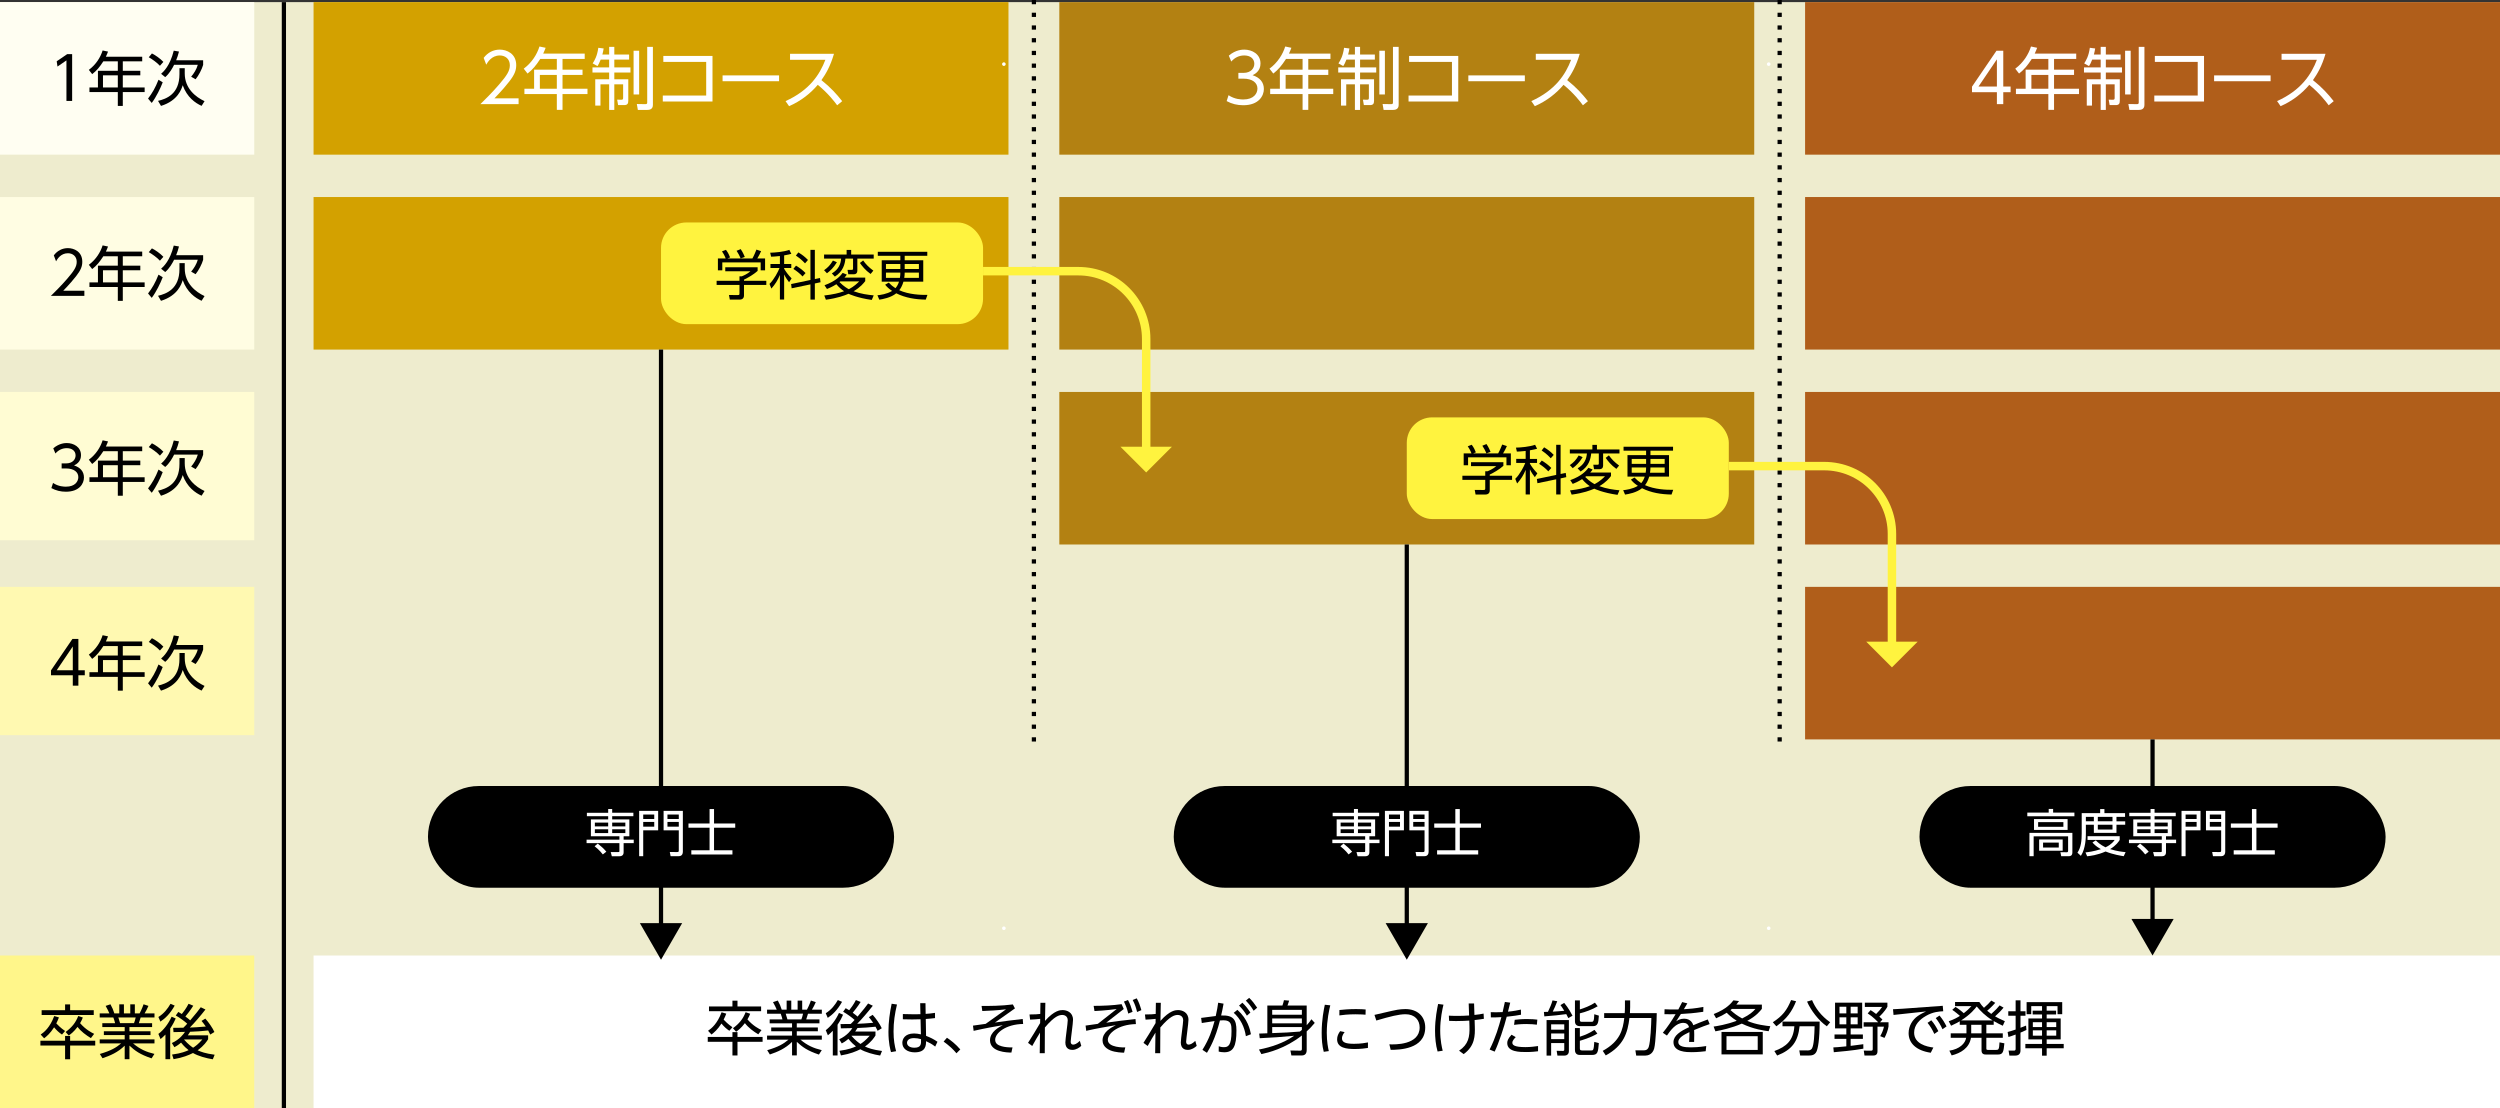
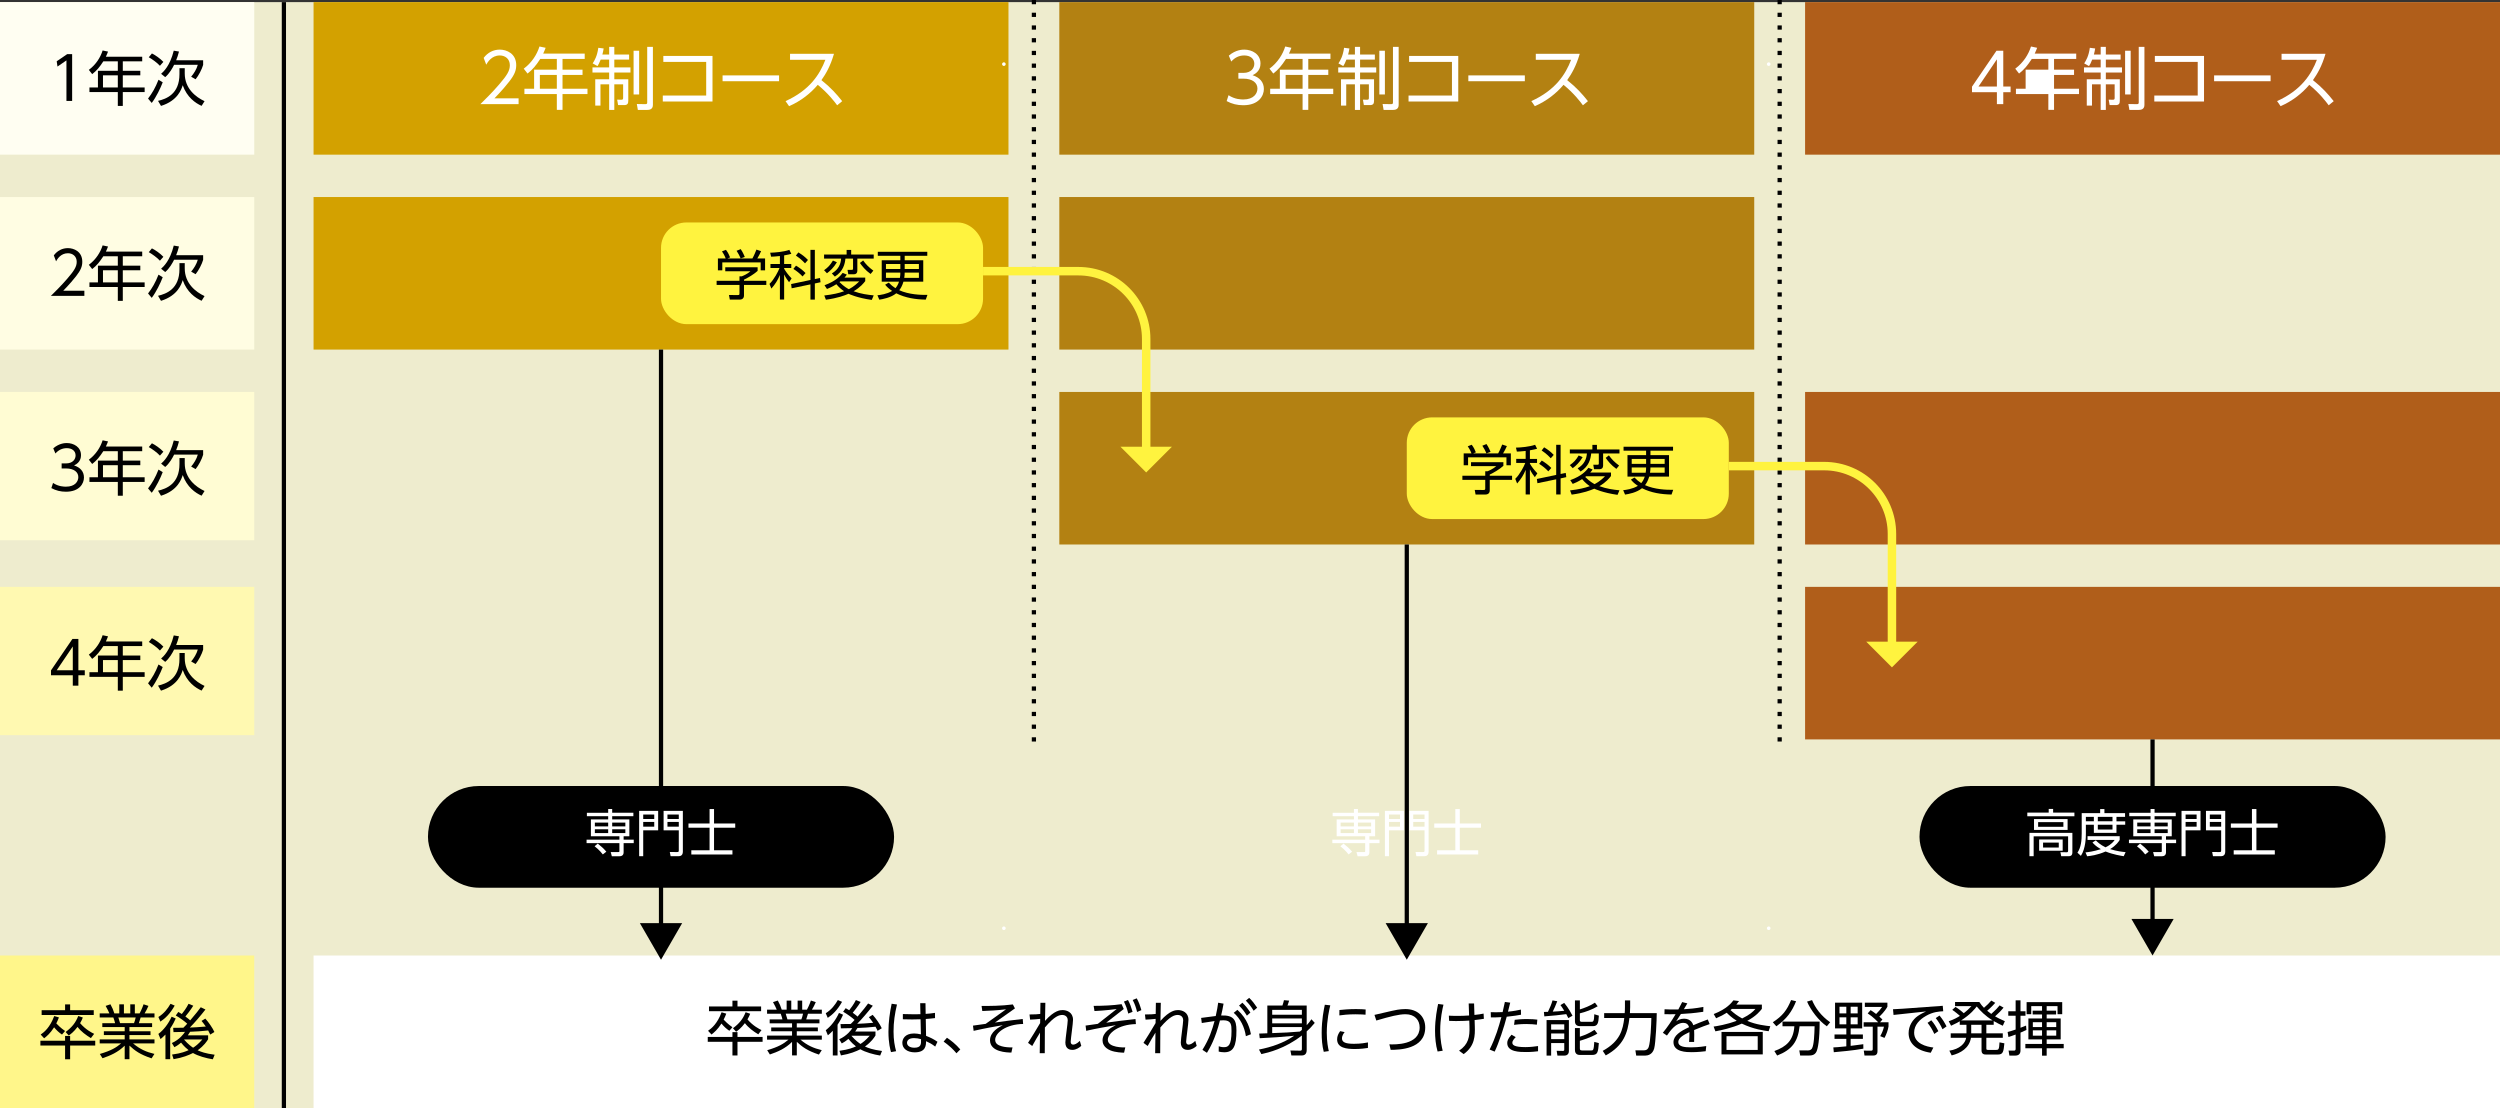
<svg xmlns="http://www.w3.org/2000/svg" id="Layer_2" data-name="Layer 2" width="590" height="261.5" viewBox="0 0 590 261.5">
  <rect x="0" y="0" width="590" height="261.5" fill="#333333" stroke="none" />
  <g id="_レイヤー_1" data-name="レイヤー 1">
    <g>
      <rect y=".5" width="590" height="261" style="fill: #eeecce;" />
      <rect x="74" y=".5" width="164" height="36" style="fill: #d3a100;" />
      <rect x="74" y="46.5" width="164" height="36" style="fill: #d3a100;" />
      <rect x="250" y=".5" width="164" height="36" style="fill: #b38112;" />
      <rect x="250" y="46.5" width="164" height="36" style="fill: #b38112;" />
      <rect x="250" y="92.5" width="164" height="36" style="fill: #b38112;" />
      <rect x="426" y=".5" width="164" height="36" style="fill: #b05e1a;" />
-       <rect x="426" y="46.5" width="164" height="36" style="fill: #b05e1a;" />
      <rect x="426" y="92.5" width="164" height="36" style="fill: #b05e1a;" />
      <rect x="426" y="138.5" width="164" height="36" style="fill: #b05e1a;" />
      <rect x="74" y="225.5" width="516" height="36" style="fill: #fff;" />
      <rect y=".5" width="60" height="36" style="fill: #fffef2;" />
      <g>
        <path d="m15.848,12.782h1.177v11.038h-1.345v-9.567l-2.115,1.457-.182-1.247,2.465-1.681Z" />
        <path d="m33.562,13.384v1.092h-4.581v2.228h4.132v1.079h-4.132v2.857h5.155v1.093h-5.155v3.264h-1.176v-3.264h-6.696v-1.093h2.003v-3.936h4.693v-2.228h-3.418c-.911,1.387-1.527,2.157-2.633,3.026l-.785-1.009c1.681-1.26,2.731-2.927,3.25-4.58l1.274.266c-.14.364-.224.602-.504,1.205h8.572Zm-5.757,4.398h-3.502v2.857h3.502v-2.857Z" />
        <path d="m34.942,23.26c.966-1.261,1.723-2.536,2.465-4.44l.995.602c-.49,1.331-1.569,3.53-2.592,4.875l-.868-1.036Zm.911-10.646c.798.392,1.919,1.163,2.703,1.989l-.812.924c-.672-.742-1.821-1.555-2.633-2.017l.743-.896Zm7.746,3.488v1.233c0,3.572,2.619,5.589,4.678,6.542l-.7,1.106c-1.457-.645-3.446-2.017-4.455-4.875-.28.911-1.134,3.642-5.126,4.889l-.701-1.191c1.961-.462,5.057-1.597,5.057-6.303v-1.401h1.247Zm-5.575,1.317c.574-.519,2.087-1.863,2.983-5.463l1.233.21c-.21.84-.406,1.415-.672,2.059h6.374v1.093c-.294,1.037-1.079,2.535-1.779,3.39l-1.051-.603c.63-.728,1.303-1.807,1.569-2.815h-5.589c-.393.799-1.093,2.059-2.101,2.914l-.967-.784Z" />
      </g>
      <rect y="46.5" width="60" height="36" style="fill: #fffde3;" />
      <g>
        <path d="m19.911,68.615v1.205h-7.9c.882-.869,2.381-2.325,3.852-4.034,1.681-1.947,2.241-2.872,2.241-4.006,0-1.331-.995-2.017-2.073-2.017-1.737,0-2.549,1.457-2.801,1.905l-.532-1.401c.826-1.093,1.975-1.709,3.333-1.709,1.401,0,3.39.798,3.39,3.208,0,1.064-.322,1.947-1.443,3.39-.588.756-1.485,1.835-3.054,3.46h4.987Z" />
        <path d="m33.562,59.384v1.092h-4.581v2.228h4.132v1.079h-4.132v2.857h5.155v1.093h-5.155v3.264h-1.176v-3.264h-6.696v-1.093h2.003v-3.936h4.693v-2.228h-3.418c-.911,1.387-1.527,2.157-2.633,3.026l-.785-1.009c1.681-1.26,2.731-2.927,3.25-4.58l1.274.266c-.14.364-.224.602-.504,1.205h8.572Zm-5.757,4.398h-3.502v2.857h3.502v-2.857Z" />
        <path d="m34.942,69.26c.966-1.261,1.723-2.536,2.465-4.44l.995.602c-.49,1.331-1.569,3.53-2.592,4.875l-.868-1.036Zm.911-10.646c.798.392,1.919,1.163,2.703,1.989l-.812.924c-.672-.742-1.821-1.555-2.633-2.017l.743-.896Zm7.746,3.488v1.233c0,3.572,2.619,5.589,4.678,6.542l-.7,1.106c-1.457-.645-3.446-2.017-4.455-4.875-.28.911-1.134,3.642-5.126,4.889l-.701-1.191c1.961-.462,5.057-1.597,5.057-6.303v-1.401h1.247Zm-5.575,1.317c.574-.519,2.087-1.863,2.983-5.463l1.233.21c-.21.84-.406,1.415-.672,2.059h6.374v1.093c-.294,1.037-1.079,2.535-1.779,3.39l-1.051-.603c.63-.728,1.303-1.807,1.569-2.815h-5.589c-.393.799-1.093,2.059-2.101,2.914l-.967-.784Z" />
      </g>
      <g>
        <path d="m122.388,23.204v1.376h-9.028c1.008-.992,2.721-2.657,4.402-4.61,1.921-2.225,2.561-3.281,2.561-4.578,0-1.521-1.136-2.305-2.369-2.305-1.984,0-2.913,1.665-3.201,2.177l-.608-1.601c.945-1.249,2.257-1.953,3.81-1.953,1.601,0,3.874.912,3.874,3.666,0,1.216-.368,2.225-1.648,3.874-.672.864-1.697,2.097-3.489,3.954h5.698Z" style="fill: #fff;" />
        <path d="m137.99,12.655v1.249h-5.234v2.545h4.722v1.232h-4.722v3.266h5.891v1.249h-5.891v3.729h-1.344v-3.729h-7.651v-1.249h2.289v-4.498h5.362v-2.545h-3.906c-1.041,1.584-1.745,2.465-3.009,3.458l-.896-1.153c1.92-1.44,3.121-3.345,3.713-5.234l1.457.304c-.16.416-.256.688-.576,1.376h9.796Zm-6.579,5.026h-4.002v3.266h4.002v-3.266Z" style="fill: #fff;" />
        <path d="m143.762,12.863v-1.809h1.217v1.809h3.489v1.201h-3.489v1.841h3.81v1.216h-3.81v1.584h3.297v5.074c0,.688-.208,1.024-.977,1.024h-1.424l-.225-1.281,1.041.016c.336,0,.368-.208.368-.464v-3.169h-2.081v6.034h-1.217v-6.034h-2.049v5.01h-1.232v-6.21h3.281v-1.584h-3.938v-1.216h3.938v-1.841h-2.001c-.304.816-.512,1.152-.752,1.537l-1.136-.641c.448-.688,1.072-1.745,1.329-3.681l1.264.16c-.096.56-.159.912-.304,1.424h1.601Zm7.075-.896v10.324h-1.312v-10.324h1.312Zm3.249-.912v13.702c0,1.12-.912,1.184-1.36,1.184h-2.193l-.24-1.393,2.033.032c.384,0,.416-.192.416-.416v-13.109h1.345Z" style="fill: #fff;" />
        <path d="m156.417,22.547h10.244v-7.939h-10.116v-1.408h11.604v10.756h-11.732v-1.409Z" style="fill: #fff;" />
        <path d="m183.861,17.793v1.376h-13.333v-1.376h13.333Z" style="fill: #fff;" />
        <path d="m197.573,24.852c-.704-.96-2.177-2.865-4.577-4.834-1.697,2.001-3.906,3.778-6.771,5.042l-.832-1.2c5.714-2.577,8.083-6.323,9.396-9.748h-8.34v-1.409h10.372c-.864,2.961-1.921,4.722-2.961,6.21,2.209,1.761,3.554,3.266,4.897,4.962l-1.185.976Z" style="fill: #fff;" />
      </g>
      <g>
        <path d="m289.937,22.467c1.488,1.008,3.041,1.008,3.489,1.008,2.48,0,3.329-1.44,3.329-2.577,0-1.344-1.152-2.337-3.329-2.337h-1.169v-1.36h1.185c1.857,0,2.577-1.168,2.577-2.145,0-1.232-.977-1.969-2.369-1.969-1.232,0-2.257.512-3.073,1.44l-.576-1.393c1.633-1.424,3.281-1.424,3.649-1.424,1.825,0,3.826,1.041,3.826,3.265,0,.528-.097,1.985-1.873,2.769,1.681.544,2.673,1.633,2.673,3.266,0,1.584-1.185,3.825-4.866,3.825-1.424,0-2.673-.304-3.921-.976l.448-1.393Z" style="fill: #fff;" />
        <path d="m313.989,12.655v1.249h-5.234v2.545h4.722v1.232h-4.722v3.266h5.891v1.249h-5.891v3.729h-1.345v-3.729h-7.65v-1.249h2.289v-4.498h5.361v-2.545h-3.905c-1.04,1.584-1.745,2.465-3.009,3.458l-.896-1.153c1.921-1.44,3.121-3.345,3.713-5.234l1.457.304c-.16.416-.256.688-.576,1.376h9.796Zm-6.579,5.026h-4.001v3.266h4.001v-3.266Z" style="fill: #fff;" />
        <path d="m319.761,12.863v-1.809h1.217v1.809h3.489v1.201h-3.489v1.841h3.81v1.216h-3.81v1.584h3.297v5.074c0,.688-.208,1.024-.976,1.024h-1.425l-.225-1.281,1.041.016c.336,0,.368-.208.368-.464v-3.169h-2.081v6.034h-1.217v-6.034h-2.049v5.01h-1.232v-6.21h3.281v-1.584h-3.938v-1.216h3.938v-1.841h-2.001c-.304.816-.512,1.152-.752,1.537l-1.137-.641c.448-.688,1.073-1.745,1.329-3.681l1.265.16c-.097.56-.16.912-.305,1.424h1.601Zm7.075-.896v10.324h-1.312v-10.324h1.312Zm3.249-.912v13.702c0,1.12-.912,1.184-1.36,1.184h-2.192l-.24-1.393,2.032.032c.385,0,.416-.192.416-.416v-13.109h1.345Z" style="fill: #fff;" />
        <path d="m332.416,22.547h10.244v-7.939h-10.115v-1.408h11.604v10.756h-11.733v-1.409Z" style="fill: #fff;" />
        <path d="m359.861,17.793v1.376h-13.333v-1.376h13.333Z" style="fill: #fff;" />
        <path d="m373.572,24.852c-.704-.96-2.177-2.865-4.577-4.834-1.697,2.001-3.906,3.778-6.771,5.042l-.833-1.2c5.715-2.577,8.083-6.323,9.396-9.748h-8.339v-1.409h10.372c-.864,2.961-1.921,4.722-2.961,6.21,2.209,1.761,3.554,3.266,4.897,4.962l-1.185.976Z" style="fill: #fff;" />
      </g>
      <g>
        <path d="m471.267,24.58v-2.817h-5.875v-1.312l5.778-8.483h1.601v8.452h1.729v1.344h-1.729v2.817h-1.504Zm-4.338-4.162h4.338v-6.418l-4.338,6.418Z" style="fill: #fff;" />
-         <path d="m489.989,12.655v1.249h-5.234v2.545h4.722v1.232h-4.722v3.266h5.891v1.249h-5.891v3.729h-1.345v-3.729h-7.65v-1.249h2.289v-4.498h5.361v-2.545h-3.905c-1.04,1.584-1.745,2.465-3.009,3.458l-.896-1.153c1.921-1.44,3.121-3.345,3.713-5.234l1.457.304c-.16.416-.256.688-.576,1.376h9.796Zm-6.579,5.026h-4.001v3.266h4.001v-3.266Z" style="fill: #fff;" />
+         <path d="m489.989,12.655v1.249h-5.234v2.545h4.722v1.232h-4.722v3.266h5.891v1.249h-5.891v3.729h-1.345v-3.729h-7.65v-1.249h2.289v-4.498h5.361v-2.545h-3.905c-1.04,1.584-1.745,2.465-3.009,3.458l-.896-1.153c1.921-1.44,3.121-3.345,3.713-5.234l1.457.304c-.16.416-.256.688-.576,1.376h9.796Zm-6.579,5.026h-4.001v3.266v-3.266Z" style="fill: #fff;" />
        <path d="m495.761,12.863v-1.809h1.217v1.809h3.489v1.201h-3.489v1.841h3.81v1.216h-3.81v1.584h3.297v5.074c0,.688-.208,1.024-.976,1.024h-1.425l-.225-1.281,1.041.016c.336,0,.368-.208.368-.464v-3.169h-2.081v6.034h-1.217v-6.034h-2.049v5.01h-1.232v-6.21h3.281v-1.584h-3.938v-1.216h3.938v-1.841h-2.001c-.304.816-.512,1.152-.752,1.537l-1.137-.641c.448-.688,1.073-1.745,1.329-3.681l1.265.16c-.097.56-.16.912-.305,1.424h1.601Zm7.075-.896v10.324h-1.312v-10.324h1.312Zm3.249-.912v13.702c0,1.12-.912,1.184-1.36,1.184h-2.192l-.24-1.393,2.032.032c.385,0,.416-.192.416-.416v-13.109h1.345Z" style="fill: #fff;" />
        <path d="m508.416,22.547h10.244v-7.939h-10.115v-1.408h11.604v10.756h-11.733v-1.409Z" style="fill: #fff;" />
        <path d="m535.861,17.793v1.376h-13.333v-1.376h13.333Z" style="fill: #fff;" />
        <path d="m549.572,24.852c-.704-.96-2.177-2.865-4.577-4.834-1.697,2.001-3.906,3.778-6.771,5.042l-.833-1.2c5.715-2.577,8.083-6.323,9.396-9.748h-8.339v-1.409h10.372c-.864,2.961-1.921,4.722-2.961,6.21,2.209,1.761,3.554,3.266,4.897,4.962l-1.185.976Z" style="fill: #fff;" />
      </g>
      <g>
        <path d="m179.971,245.858h-5.924v3.236h-1.191v-3.236h-5.827v-1.134h5.827v-1.135h1.191v1.135h5.924v1.134Zm-7.844-2.591c-.715-.476-1.303-1.022-1.863-1.709-.938,1.471-1.807,2.171-2.354,2.591l-.812-.882c.841-.574,2.185-1.667,3.193-4.37l1.106.322c-.154.42-.294.785-.616,1.415.28.308,1.065,1.106,2.073,1.793l-.729.84Zm1.92-7.116v1.373h5.574v1.121h-12.299v-1.121h5.533v-1.373h1.191Zm4.902,7.956c-1.178-.728-2.312-1.541-3.152-2.647-.896,1.177-1.597,1.695-2.072,2.031l-.743-.826c1.526-1.149,2.367-2.199,2.983-3.782l1.079.364c-.154.392-.294.756-.645,1.331,1.345,1.555,2.773,2.255,3.319,2.521l-.77,1.008Z" />
        <path d="m193.271,248.884c-2.788-.938-3.923-1.807-5.225-3.012v3.208h-1.121v-3.193c-1.598,1.583-3.446,2.367-5.239,2.969l-.63-1.008c2.676-.785,3.852-1.499,5.028-2.493h-5.057v-.953h5.897v-1.022h-4.917v-.896h4.917v-.981h-5.281v-.924h3.012c-.057-.252-.195-.812-.406-1.345h-3.222v-.953h2.283c-.267-.644-.351-.798-.882-1.779l1.135-.378c.447.812.672,1.345.924,2.157h1.162v-2.143h1.094v2.143h1.498v-2.143h1.078v2.143h1.121c.126-.224.603-1.163.938-2.157l1.149.378c-.253.645-.533,1.121-.911,1.779h2.339v.953h-3.264c-.182.63-.195.687-.42,1.345h3.123v.924h-5.35v.981h4.973v.896h-4.973v1.022h5.91v.953h-5.057c1.667,1.387,3.109,2.017,5.043,2.479l-.672,1.051Zm-4.146-8.307c.154-.406.252-.729.393-1.345h-4.091c.112.392.322,1.051.406,1.345h3.292Z" />
        <path d="m198.727,236.432c-1.107,1.961-2.241,3.025-3.376,3.782l-.476-1.092c1.344-.827,2.198-1.975,2.857-3.11l.994.42Zm-3.852,6.682c1.189-.869,2.353-2.354,3.123-4.062l.967.42c-.252.574-.617,1.345-1.303,2.367v7.242h-1.121v-5.813c-.546.574-.883.827-1.162,1.064l-.504-1.218Zm11.107-5.757c-1.121,1.443-2.647,3.222-3.684,4.258.35,0,2.562-.112,3.768-.238-.448-.644-.756-1.022-1.009-1.331l.896-.546c.743.827,1.709,2.185,2.144,3.166l-.98.602c-.183-.378-.295-.616-.49-.966-1.415.168-2.83.252-4.259.308-.267.448-.406.658-.546.84h4.791v.924c-.281.448-.926,1.499-2.48,2.605.742.35,1.821.756,4.021,1.051l-.435,1.079c-1.582-.252-3.459-.771-4.678-1.485-.98.49-2.382,1.092-4.58,1.457l-.352-1.092c2.256-.294,3.334-.785,3.895-1.037-.462-.364-1.064-.882-1.779-1.779-.756.644-1.219.896-1.568,1.079l-.602-.981c1.834-.826,2.829-2.185,3.096-2.633-.436,0-2.312.056-2.704.056l-.084-1.009c.603,0,1.288,0,2.409-.028.42-.406.672-.672.91-.953-.561-.518-1.681-1.358-2.703-1.933l.603-.84c.267.14.462.252.826.49.337-.406,1.106-1.429,1.583-2.409l1.121.448c-.589.98-1.653,2.297-1.863,2.549.7.504.967.756,1.135.911,1.61-1.919,1.793-2.129,2.492-3.096l1.107.532Zm-4.986,7.074l-.043.042c.995,1.135,1.752,1.653,2.115,1.905.505-.322,1.205-.827,2.186-1.947h-4.258Z" />
        <path d="m211.689,237.062c-.518,2.171-.812,4.161-.812,6.388,0,2.003.267,3.39.604,4.637l-1.205.21c-.154-.546-.603-2.115-.603-4.805,0-2.269.308-4.51.757-6.611l1.26.182Zm5.478-.308h1.247l.041,2.521c.995-.07,1.191-.098,2.199-.238l.015,1.233c-.896.112-1.022.112-2.186.21l.07,3.979c1.079.434,1.765.756,2.689,1.4l-.532,1.135c-.812-.63-1.331-.896-2.157-1.275-.015.967-.042,2.634-2.675,2.634-1.654,0-2.928-.812-2.928-2.241,0-.827.518-2.213,2.773-2.213.588,0,.966.084,1.61.21l-.084-3.558c-.421.014-.896.042-1.976.042-1.105,0-1.652-.014-2.199-.042v-1.233c.617.028,1.668.056,2.746.056.225,0,1.205-.014,1.4-.028l-.056-2.592Zm-1.457,8.237c-1.345,0-1.653.672-1.653,1.106,0,.714.701,1.163,1.724,1.163,1.597,0,1.625-.84,1.583-2.017-.533-.154-1.093-.252-1.653-.252Z" />
        <path d="m223.477,244.906c.896.602,1.961,1.387,3.152,2.759l-.91.911c-.812-.995-1.724-1.821-3.026-2.76l.784-.91Z" />
        <path d="m241.459,241.656c-4.16.07-6.598,2.171-6.598,3.726,0,.911.687,1.303,1.555,1.541.742.21,1.668.28,2.535.267l-.266,1.218c-.952-.014-5.043-.084-5.043-2.914,0-1.989,2.158-3.109,3.025-3.558-1.946.336-4.104.714-6.891,1.345l-.154-1.233c.42-.056,2.787-.392,2.998-.42l4.804-3.432c-2.241.266-3.642.322-5.603.406l-.168-1.205c1.639.028,4.721,0,7.382-.35l.49.938-4.721,3.334c2.97-.42,3.334-.462,6.556-.841l.098,1.177Z" />
        <path d="m242.965,239.415c1.191.014,2.115-.07,2.535-.126l.043-2.62h1.162c-.042,1.513-.07,3.32-.084,4.258,2.227-2.507,3.613-2.549,4.16-2.549.938,0,2.451.49,2.451,2.297,0,.406-.126,1.513-.266,2.619-.127,1.093-.28,2.171-.28,2.536,0,.644.435.7.574.7.322,0,.841-.154,1.583-.882l.336,1.177c-.406.378-1.177.952-2.115.952-.547,0-1.639-.196-1.639-1.751,0-.42.14-1.541.279-2.647.141-1.107.281-2.213.281-2.578,0-1.135-.98-1.274-1.262-1.274-.756,0-1.834.252-4.132,2.956-.028,3.082-.028,3.614-.028,6.065h-1.189l.069-4.847c-.757,1.233-.938,1.541-1.835,3.152l-.994-.742c1.036-1.639,1.75-2.76,2.857-4.665l.014-.995c-.924.098-1.414.14-2.381.182l-.141-1.219Z" />
        <path d="m268.074,241.684c-4.217.098-6.626,2.199-6.626,3.712,0,1.891,3.81,1.807,4.118,1.793l-.28,1.247c-.435-.014-2.017-.056-3.208-.532-1.639-.672-1.877-1.779-1.877-2.354,0-1.975,1.905-2.97,3.138-3.614-1.877.322-4.595.784-6.989,1.331l-.154-1.232c.588-.084.826-.112,2.885-.406l4.455-3.502c-2.647.35-4.595.448-5.238.476l-.197-1.219c2.229-.014,4.482-.098,6.598-.406l.505,1.149-4.132,3.222c3.319-.462,3.684-.49,6.905-.854l.099,1.19Zm-1.877-5.687c.49.883.728,1.569,1.092,2.788l-1.022.42c-.28-1.163-.505-1.765-1.022-2.83l.953-.378Zm2.072-.392c.519.924.757,1.639,1.093,2.788l-1.009.434c-.294-1.177-.518-1.821-1.036-2.83l.952-.392Z" />
        <path d="m270.209,239.415c1.191.014,2.115-.07,2.535-.126l.043-2.62h1.162c-.042,1.513-.07,3.32-.084,4.258,2.227-2.507,3.613-2.549,4.16-2.549.938,0,2.451.49,2.451,2.297,0,.406-.126,1.513-.266,2.619-.127,1.093-.28,2.171-.28,2.536,0,.644.435.7.574.7.322,0,.841-.154,1.583-.882l.336,1.177c-.406.378-1.177.952-2.115.952-.547,0-1.639-.196-1.639-1.751,0-.42.14-1.541.279-2.647.141-1.107.281-2.213.281-2.578,0-1.135-.98-1.274-1.262-1.274-.756,0-1.834.252-4.132,2.956-.028,3.082-.028,3.614-.028,6.065h-1.189l.069-4.847c-.757,1.233-.938,1.541-1.835,3.152l-.994-.742c1.036-1.639,1.75-2.76,2.857-4.665l.014-.995c-.924.098-1.414.14-2.381.182l-.141-1.219Z" />
        <path d="m287.627,246.923c.253.084.659.21,1.191.21.98,0,1.82-.28,1.82-3.81,0-1.457-.056-2.536-1.904-2.536-.238,0-.631.028-.826.042-1.079,4.272-2.396,6.556-3.068,7.634l-1.064-.7c1.682-2.718,2.283-4.721,2.857-6.794-.518.07-1.582.224-3.012.462l-.154-1.205,3.446-.448c.322-1.429.435-2.129.574-3.138l1.274.224c-.224,1.247-.322,1.723-.574,2.788,2.914-.112,3.614,1.022,3.614,3.53,0,3.74-.729,5.155-2.886,5.155-.63,0-1.022-.098-1.303-.168l.014-1.247Zm6.402-2.381c-.322-2.144-1.261-4.104-2.872-5.519l.868-.701c2.451,2.171,2.998,4.693,3.194,5.757l-1.19.462Zm-.826-7.9c.826.798,1.288,1.415,1.891,2.325l-.826.729c-.631-1.022-1.051-1.569-1.85-2.381l.785-.672Zm1.596-1.148c.799.742,1.233,1.373,1.892,2.325l-.827.714c-.644-1.037-1.035-1.541-1.848-2.381l.783-.658Z" />
        <path d="m297.117,247.693c2.955-.574,5.827-1.555,8.307-3.25-2.634.266-5.547.462-8.125.574l-.125-1.093c.055,0,1.273-.042,1.918-.07v-6.542h3.559c.182-.546.266-.812.363-1.275l1.219.112c-.125.448-.224.714-.392,1.163h4.538v4.636c.406-.448.687-.77,1.121-1.4l.784.854c-.854,1.022-1.261,1.429-1.905,2.003v4.44c0,1.247-.938,1.247-1.246,1.247h-2.367l-.225-1.177,2.256.042c.378.014.447-.126.447-.434v-3.152c-3.964,3.124-8.012,4.062-9.553,4.398l-.574-1.079Zm10.127-9.371h-7.004v1.149h7.004v-1.149Zm0,2.031h-7.004v1.148h7.004v-1.148Zm0,2.031h-7.004v1.429c3.377-.126,3.797-.14,6.528-.364.224-.182.252-.196.476-.392v-.672Z" />
        <path d="m313.947,237.258c-.225.911-.827,3.474-.827,6.485,0,2.129.309,3.558.477,4.314l-1.19.168c-.393-1.471-.49-2.983-.49-4.496,0-3.082.519-5.547.742-6.612l1.289.14Zm8.881,10.058c-.561.084-1.695.252-3.068.252-1.975,0-4.202-.238-4.202-2.283,0-.729.28-1.331.715-1.933l1.064.224c-.21.266-.631.798-.631,1.499,0,.966.995,1.261,2.844,1.261,1.625,0,2.746-.224,3.292-.322l-.014,1.303Zm-6.724-8.951c.7-.07,2.129-.224,3.922-.224,1.093,0,1.737.056,2.27.098l-.028,1.233c-.322-.028-1.121-.098-2.367-.098-1.779,0-3.04.154-3.811.266l.015-1.275Z" />
        <path d="m328.424,238.575c.616-.14,1.862-.435,3.249-.435,2.802,0,4.679,1.681,4.679,4.343,0,5.21-6.261,5.267-8.152,5.281l-.308-1.303c1.246.056,7.144.196,7.144-3.992,0-1.695-1.106-3.11-3.334-3.11-1.541,0-3.572.504-6.892,1.485l-.435-1.331,4.049-.938Z" />
        <path d="m340.659,237.104c-.225.938-.771,3.292-.771,6.051,0,2.423.42,4.146.589,4.818l-1.205.182c-.448-1.499-.603-3.334-.603-4.917,0-2.886.532-5.351.729-6.304l1.261.168Zm7.396,5.07c.069,2.241.042,4.679-2.634,6.598l-1.079-.812c2.214-1.485,2.536-3.25,2.452-5.771l-.042-1.331c-.547.042-1.821.112-3.124.112-.729,0-1.177-.014-1.639-.042l-.057-1.232c.561.028,1.051.056,1.976.056,1.204,0,1.513-.028,2.801-.098l-.098-2.83h1.274l.084,2.704c1.121-.126,1.289-.154,2.157-.322l.07,1.232c-.714.112-1.471.224-2.186.294l.043,1.442Z" />
        <path d="m351.55,247.693c1.471-2.941,2.157-5.407,2.773-7.648-1.387.07-1.471.07-2.479.056l-.027-1.233c.364.014.714.028,1.246.028.701,0,1.149-.028,1.556-.042.35-1.541.363-1.625.532-2.395l1.261.168c-.028.098-.351,1.415-.533,2.129,1.401-.14,2.326-.336,3.054-.49l.028,1.205c-.784.14-1.723.322-3.376.476-.588,2.339-1.891,6.275-2.844,8.236l-1.19-.49Zm6.163-2.927c-.195.196-.798.798-.798,1.303s.364,1.05,3.082,1.05c1.232,0,2.269-.154,2.983-.252v1.232c-.673.084-1.513.182-2.83.182-1.456,0-4.44,0-4.44-2.115,0-.42.099-.98,1.009-1.975l.994.575Zm4.987-2.942c-.645-.07-1.345-.154-2.508-.154-1.471,0-2.438.14-2.871.196l.154-1.19c.644-.07,1.54-.182,2.871-.182,1.163,0,1.835.07,2.466.14l-.112,1.19Z" />
        <path d="m367.511,236.292c-.448,1.163-.644,1.597-1.064,2.451.448-.014,1.751-.098,2.718-.196-.435-.728-.645-1.008-.896-1.345l.883-.518c1.022,1.205,1.778,2.675,1.961,3.025l-.995.561c-.153-.336-.266-.574-.476-.938-1.037.168-3.698.434-5.184.532l-.098-1.051c.14,0,.812-.014.952-.014.448-.925.841-1.821,1.079-2.704l1.12.196Zm2.746,4.44v7.312c0,.924-.7,1.078-1.051,1.078h-1.653l-.182-1.134,1.471.028c.252,0,.322-.112.322-.294v-1.555h-3.096v2.956h-1.079v-8.39h5.268Zm-1.093,1.008h-3.096v1.261h3.096v-1.261Zm0,2.157h-3.096v1.345h3.096v-1.345Zm3.684-5.673c.938-.28,2.55-.896,3.559-1.597l.644.854c-1.274.771-2.913,1.359-4.202,1.667v1.583c0,.294.126.42.435.42h2.27c.42,0,.658-.014.7-1.793l1.078.336c-.084,1.835-.322,2.479-1.414,2.479h-2.998c-.238,0-1.232,0-1.232-1.121v-4.958h1.162v2.129Zm0,4.398v2.045c1.499-.477,2.409-.953,3.446-1.625l.687.882c-1.583.995-3.866,1.625-4.133,1.695v1.779c0,.378.099.504.505.504h2.199c.448,0,.574-.056.7-2.017l1.078.294c-.182,2.199-.294,2.788-1.625,2.788h-2.787c-.308,0-1.232,0-1.232-1.191v-5.155h1.162Z" />
        <path d="m383.486,236.095h1.232v1.583c0,.322-.014.728-.056,1.415h6.331c0,1.443-.238,7.004-.603,8.334-.392,1.471-1.555,1.695-2.129,1.695h-2.115l-.196-1.247h2.018c.771,0,1.022-.462,1.135-.812.42-1.26.588-5.309.616-6.821h-5.169c-.42,3.488-1.331,6.513-5.589,8.838l-.715-1.079c4.146-2.283,4.749-5,5.085-7.76h-4.748v-1.149h4.846c.028-.322.057-.784.057-1.471v-1.527Z" />
        <path d="m398.215,236.795c-.267.462-.63,1.065-.826,1.387,1.288-.084,2.577-.168,4.608-.546l-.028,1.148c-2.438.35-3.529.42-5.28.518-.673,1.065-.743,1.177-1.121,1.737.351-.238.938-.63,1.863-.63,1.667,0,2.087,1.247,2.185,1.541,1.065-.448,1.835-.784,3.418-1.358l.448,1.092c-.645.224-2.143.743-3.67,1.401.015.322.028.658.028,1.121,0,.701-.014,1.289-.028,1.695h-1.19c.084-1.163.084-1.4.084-2.325-1.499.701-2.634,1.401-2.634,2.339,0,1.079,1.43,1.261,2.984,1.261.63,0,1.849-.028,3.613-.308l-.126,1.219c-1.807.224-3.025.224-3.277.224-1.148,0-4.328,0-4.328-2.354,0-1.555,1.582-2.577,3.67-3.544-.168-.687-.673-1.022-1.331-1.022-1.779,0-3.012,1.751-3.88,2.998l-.967-.658c1.079-1.317,2.06-2.76,3.012-4.384-1.163.014-1.526.028-2.634,0l.028-1.163c.645.028,1.751.084,3.25.056.49-.896.616-1.148.91-1.751l1.219.308Z" />
        <path d="m417.398,243.365c-.952-.112-3.6-.462-6.331-1.793-2.409,1.05-4.86,1.569-6.233,1.821l-.42-1.121c.77-.112,3.011-.448,5.448-1.373-1.232-.756-2.017-1.541-2.354-1.891-.798.504-1.372.812-2.507,1.303l-.561-.995c3.096-1.219,4.146-2.591,4.65-3.236l1.317.168c-.253.35-.364.504-.631.84h6.023v.995c-.406.518-1.261,1.653-3.446,2.843,2.06.911,4.524,1.163,5.436,1.261l-.393,1.177Zm-1.387,5.477h-9.735v-5.309h9.735v5.309Zm-1.19-4.3h-7.368v3.25h7.368v-3.25Zm-6.107-6.43c-.056.056-.21.196-.322.266.826.729,1.569,1.331,2.76,1.975,1.849-.911,2.549-1.583,3.124-2.241h-5.562Z" />
        <path d="m418.386,241.25c2.312-1.499,3.348-2.872,4.314-5.239l1.177.28c-.98,2.437-2.199,4.16-4.665,5.911l-.826-.953Zm6.457,7.858l-.21-1.219,2.073.014c.616,0,.854-.364.925-.477.476-.84.56-3.222.616-5.225h-3.544c-.378,3.558-1.737,5.519-5.295,6.906l-.658-1.064c2.844-1.023,4.496-2.508,4.721-5.841h-2.802v-1.107h8.769c0,4.314-.406,6.374-.757,7.102-.392.785-1.064.911-1.849.911h-1.989Zm2.802-13.083c.742,1.779,2.06,3.684,4.272,5.225l-.784.953c-1.877-1.261-3.839-3.852-4.665-5.827l1.177-.35Z" />
        <path d="m439.754,247.483c-1.919.392-6.22.784-6.977.84l-.111-1.134c.546-.028,1.078-.042,3.067-.252v-1.765h-2.787v-1.037h2.787v-1.429h-2.661v-6.08h6.401v6.08h-2.718v1.429h2.886v1.037h-2.886v1.653c.477-.056,2.55-.322,2.983-.393l.015,1.051Zm-4.021-9.889h-1.611v1.569h1.611v-1.569Zm0,2.493h-1.611v1.653h1.611v-1.653Zm2.676-2.493h-1.653v1.569h1.653v-1.569Zm0,2.493h-1.653v1.653h1.653v-1.653Zm5.28,1.163h2.003v.98c-.111.798-.504,1.891-.952,2.718l-1.009-.42c.393-.658.715-1.457.883-2.227h-1.527v5.799c0,.925-.616,1.009-1.064,1.009h-2.003l-.168-1.163,1.653.014c.237,0,.462-.014.462-.35v-5.309h-2.144v-1.051h3.418c-.042-.042-1.162-1.261-2.465-2.087l.687-.771c.336.21.7.434,1.303.91.7-.686,1.036-1.106,1.414-1.667h-4.076v-1.009h5.323v.967c-.658,1.19-1.779,2.227-1.905,2.339.364.309.547.491.729.687l-.561.63Z" />
        <path d="m458.488,237.37l.112,1.289c-.869.042-2.41.112-4.119,1.121-1.4.812-2.745,2.073-2.745,3.922,0,2.634,2.941,3.32,4.538,3.516l-.616,1.232c-3.474-.518-5.225-2.283-5.225-4.636,0-1.723.98-3.222,2.157-4.034.673-.462,1.316-.771,1.961-1.079l-7.676.827-.126-1.345c.771-.028,1.513-.07,2.283-.126l9.455-.686Zm-2.704,3.417c.673.771,1.121,1.499,1.667,2.563l-.952.659c-.504-1.093-.896-1.737-1.597-2.62l.882-.603Zm1.934-1.121c.7.827,1.106,1.499,1.667,2.563l-.953.672c-.518-1.121-.882-1.709-1.597-2.633l.883-.603Z" />
        <path d="m472.839,237.804c-.687.84-1.177,1.289-2.003,2.059.603.336,1.205.672,2.312,1.135l-.49,1.079c-.799-.378-1.261-.603-2.144-1.107v.883h-1.736v2.017h3.88v1.05h-3.88v2.494c0,.294.056.364.406.364h1.891c.63,0,.714-.14.812-1.779l1.148.224c-.196,1.975-.294,2.647-1.526,2.647h-2.773c-.364,0-1.093,0-1.093-.953v-2.998h-2.493c-.393,2.438-2.438,3.628-4.553,4.16l-.547-1.121c2.424-.364,3.755-1.708,3.965-3.04h-3.643v-1.05h3.712v-2.017h-1.582v-.827c-.477.28-.938.546-2.046,1.051l-.56-1.051c1.4-.504,2.045-.896,2.647-1.275-.603-.532-1.023-.868-1.808-1.429l.771-.686c.91.56,1.779,1.331,1.947,1.485.714-.561,1.162-.967,1.807-1.667h-3.866v-.98h5.729c.393.602.658.924,1.093,1.373.798-.714,1.219-1.093,1.723-1.709l.938.532c-.784.911-1.751,1.751-1.905,1.877.28.238.49.406.967.743,1.022-.911,1.513-1.429,1.976-2.017l.924.532Zm-2.577,3.012c-1.723-1.051-2.829-2.185-3.754-3.292-.42.546-1.485,1.905-3.685,3.292h7.438Zm-2.619,1.037h-2.438v2.017h2.438v-2.017Z" />
        <path d="m478.238,243.071c-.308.154-.504.252-1.4.63v4.174c0,.294-.015,1.247-1.232,1.247h-1.387l-.196-1.19,1.19.014c.21,0,.477.014.477-.378v-3.418c-.841.322-1.261.448-1.695.588l-.196-1.19c.532-.14,1.106-.294,1.892-.574v-3.264h-1.737v-1.05h1.737v-2.578h1.148v2.578h1.177v1.05h-1.177v2.844c.28-.098.658-.252,1.316-.518l.084,1.036Zm4.776-4.552h2.228v.896h-2.228v.938h3.307v4.945h-3.307v1.079h4.021v1.022h-4.021v1.737h-1.092v-1.737h-3.937v-1.022h3.937v-1.079h-3.222v-4.945h3.222v-.938h-2.214v-.896h2.214v-1.064h-2.55v1.891h-1.093v-2.844h8.404v2.844h-1.106v-1.891h-2.563v1.064Zm-1.092,2.717h-2.172v1.149h2.172v-1.149Zm0,1.919h-2.172v1.26h2.172v-1.26Zm3.348-1.919h-2.256v1.149h2.256v-1.149Zm0,1.919h-2.256v1.26h2.256v-1.26Z" />
      </g>
      <rect y="92.5" width="60" height="35" style="fill: #fffcd3;" />
      <g>
        <path d="m12.515,113.971c1.303.883,2.661.883,3.054.883,2.171,0,2.914-1.261,2.914-2.255,0-1.177-1.009-2.045-2.914-2.045h-1.023v-1.19h1.037c1.625,0,2.255-1.022,2.255-1.877,0-1.079-.854-1.723-2.073-1.723-1.079,0-1.975.448-2.689,1.261l-.504-1.219c1.429-1.247,2.872-1.247,3.194-1.247,1.597,0,3.348.911,3.348,2.857,0,.462-.084,1.737-1.639,2.423,1.471.477,2.339,1.429,2.339,2.858,0,1.387-1.037,3.348-4.258,3.348-1.247,0-2.339-.266-3.432-.854l.393-1.219Z" />
        <path d="m33.562,105.384v1.092h-4.581v2.228h4.132v1.079h-4.132v2.857h5.155v1.093h-5.155v3.264h-1.176v-3.264h-6.696v-1.093h2.003v-3.936h4.693v-2.228h-3.418c-.911,1.387-1.527,2.157-2.633,3.026l-.785-1.009c1.681-1.26,2.731-2.927,3.25-4.58l1.274.266c-.14.364-.224.602-.504,1.205h8.572Zm-5.757,4.398h-3.502v2.857h3.502v-2.857Z" />
        <path d="m34.942,115.26c.966-1.261,1.723-2.536,2.465-4.44l.995.602c-.49,1.331-1.569,3.53-2.592,4.875l-.868-1.036Zm.911-10.646c.798.392,1.919,1.163,2.703,1.989l-.812.924c-.672-.742-1.821-1.555-2.633-2.017l.743-.896Zm7.746,3.488v1.233c0,3.572,2.619,5.589,4.678,6.542l-.7,1.106c-1.457-.645-3.446-2.017-4.455-4.875-.28.911-1.134,3.642-5.126,4.889l-.701-1.191c1.961-.462,5.057-1.597,5.057-6.303v-1.401h1.247Zm-5.575,1.317c.574-.519,2.087-1.863,2.983-5.463l1.233.21c-.21.84-.406,1.415-.672,2.059h6.374v1.093c-.294,1.037-1.079,2.535-1.779,3.39l-1.051-.603c.63-.728,1.303-1.807,1.569-2.815h-5.589c-.393.799-1.093,2.059-2.101,2.914l-.967-.784Z" />
      </g>
      <rect y="138.5" width="60" height="35" style="fill: #fff9b1;" />
      <g>
        <path d="m17.179,161.82v-2.465h-5.141v-1.148l5.057-7.424h1.401v7.396h1.513v1.177h-1.513v2.465h-1.316Zm-3.796-3.642h3.796v-5.617l-3.796,5.617Z" />
        <path d="m33.562,151.384v1.092h-4.581v2.228h4.132v1.079h-4.132v2.857h5.155v1.093h-5.155v3.264h-1.176v-3.264h-6.696v-1.093h2.003v-3.936h4.693v-2.228h-3.418c-.911,1.387-1.527,2.157-2.633,3.026l-.785-1.009c1.681-1.26,2.731-2.927,3.25-4.58l1.274.266c-.14.364-.224.602-.504,1.205h8.572Zm-5.757,4.398h-3.502v2.857h3.502v-2.857Z" />
        <path d="m34.942,161.26c.966-1.261,1.723-2.536,2.465-4.44l.995.602c-.49,1.331-1.569,3.53-2.592,4.875l-.868-1.036Zm.911-10.646c.798.392,1.919,1.163,2.703,1.989l-.812.924c-.672-.742-1.821-1.555-2.633-2.017l.743-.896Zm7.746,3.488v1.233c0,3.572,2.619,5.589,4.678,6.542l-.7,1.106c-1.457-.645-3.446-2.017-4.455-4.875-.28.911-1.134,3.642-5.126,4.889l-.701-1.191c1.961-.462,5.057-1.597,5.057-6.303v-1.401h1.247Zm-5.575,1.317c.574-.519,2.087-1.863,2.983-5.463l1.233.21c-.21.84-.406,1.415-.672,2.059h6.374v1.093c-.294,1.037-1.079,2.535-1.779,3.39l-1.051-.603c.63-.728,1.303-1.807,1.569-2.815h-5.589c-.393.799-1.093,2.059-2.101,2.914l-.967-.784Z" />
      </g>
      <rect y="225.5" width="60" height="36" style="fill: #fff68a;" />
      <g>
        <path d="m22.475,246.747h-5.925v3.236h-1.191v-3.236h-5.827v-1.134h5.827v-1.135h1.191v1.135h5.925v1.134Zm-7.844-2.591c-.714-.476-1.303-1.022-1.863-1.709-.938,1.471-1.807,2.171-2.354,2.591l-.812-.882c.84-.574,2.185-1.667,3.193-4.37l1.107.322c-.154.42-.294.785-.617,1.415.28.308,1.065,1.106,2.073,1.793l-.729.84Zm1.919-7.116v1.373h5.575v1.121h-12.298v-1.121h5.533v-1.373h1.191Zm4.902,7.956c-1.177-.728-2.311-1.541-3.152-2.647-.896,1.177-1.597,1.695-2.073,2.031l-.743-.826c1.527-1.149,2.367-2.199,2.984-3.782l1.079.364c-.154.392-.294.756-.645,1.331,1.345,1.555,2.773,2.255,3.32,2.521l-.771,1.008Z" />
        <path d="m35.774,249.772c-2.788-.938-3.922-1.807-5.225-3.012v3.208h-1.121v-3.193c-1.597,1.583-3.446,2.367-5.239,2.969l-.63-1.008c2.675-.785,3.852-1.499,5.028-2.493h-5.057v-.953h5.897v-1.022h-4.917v-.896h4.917v-.981h-5.281v-.924h3.012c-.056-.252-.196-.812-.406-1.345h-3.222v-.953h2.283c-.266-.644-.35-.798-.882-1.779l1.135-.378c.448.812.672,1.345.924,2.157h1.163v-2.143h1.093v2.143h1.499v-2.143h1.079v2.143h1.121c.126-.224.603-1.163.938-2.157l1.149.378c-.252.645-.533,1.121-.911,1.779h2.339v.953h-3.264c-.182.63-.196.687-.42,1.345h3.124v.924h-5.351v.981h4.973v.896h-4.973v1.022h5.911v.953h-5.057c1.667,1.387,3.11,2.017,5.043,2.479l-.672,1.051Zm-4.146-8.307c.154-.406.252-.729.392-1.345h-4.09c.112.392.322,1.051.406,1.345h3.292Z" />
        <path d="m41.23,237.32c-1.107,1.961-2.241,3.025-3.376,3.782l-.476-1.092c1.345-.827,2.199-1.975,2.857-3.11l.995.42Zm-3.852,6.682c1.19-.869,2.353-2.354,3.124-4.062l.966.42c-.252.574-.616,1.345-1.303,2.367v7.242h-1.121v-5.813c-.546.574-.882.827-1.163,1.064l-.504-1.218Zm11.108-5.757c-1.121,1.443-2.647,3.222-3.684,4.258.35,0,2.563-.112,3.768-.238-.448-.644-.756-1.022-1.009-1.331l.896-.546c.743.827,1.709,2.185,2.144,3.166l-.981.602c-.182-.378-.294-.616-.49-.966-1.415.168-2.83.252-4.258.308-.266.448-.406.658-.546.84h4.791v.924c-.28.448-.925,1.499-2.479,2.605.742.35,1.821.756,4.02,1.051l-.434,1.079c-1.583-.252-3.46-.771-4.679-1.485-.98.49-2.381,1.092-4.58,1.457l-.351-1.092c2.255-.294,3.334-.785,3.894-1.037-.462-.364-1.064-.882-1.779-1.779-.756.644-1.219.896-1.569,1.079l-.602-.981c1.835-.826,2.83-2.185,3.096-2.633-.435,0-2.312.056-2.704.056l-.084-1.009c.602,0,1.289,0,2.409-.028.42-.406.672-.672.911-.953-.561-.518-1.681-1.358-2.704-1.933l.603-.84c.266.14.462.252.826.49.336-.406,1.106-1.429,1.583-2.409l1.121.448c-.588.98-1.653,2.297-1.863,2.549.701.504.967.756,1.135.911,1.611-1.919,1.793-2.129,2.493-3.096l1.107.532Zm-4.987,7.074l-.042.042c.995,1.135,1.751,1.653,2.115,1.905.504-.322,1.205-.827,2.185-1.947h-4.258Z" />
      </g>
      <line x1="244" y1=".5" x2="244" y2="174.5" style="fill: none; stroke: #000; stroke-dasharray: 0 0 0 3; stroke-linecap: square;" />
      <path d="m236.915,219.068h0m0-203.934h0" style="fill: none; stroke: #fff; stroke-linecap: round; stroke-linejoin: round; stroke-width: .85px;" />
      <line x1="67" y1=".5" x2="67" y2="261.5" style="fill: none; stroke: #000;" />
      <g>
        <line x1="156" y1="82.5" x2="156" y2="219.324" style="fill: none; stroke: #000;" />
        <polygon points="151.014 217.865 156 226.5 160.986 217.865 151.014 217.865" />
      </g>
      <g>
        <line x1="332" y1="128.5" x2="332" y2="219.324" style="fill: none; stroke: #000;" />
        <polygon points="327.014 217.865 332 226.5 336.986 217.865 327.014 217.865" />
      </g>
      <g>
        <line x1="508" y1="174.5" x2="508" y2="218.324" style="fill: none; stroke: #000;" />
        <polygon points="503.014 216.865 508 225.5 512.986 216.865 503.014 216.865" />
      </g>
      <line x1="420" y1=".5" x2="420" y2="174.5" style="fill: none; stroke: #000; stroke-dasharray: 0 0 0 3; stroke-linecap: square;" />
      <path d="m417.414,219.068h0m0-203.934h0" style="fill: none; stroke: #fff; stroke-linecap: round; stroke-linejoin: round; stroke-width: .85px;" />
      <g>
        <rect x="453" y="185.5" width="110" height="24" rx="12" ry="12" />
        <g>
          <path d="m489.562,192.641h-11.118v-.863h5.05v-.875h1.043v.875h5.025v.863Zm-.479,8.516c0,.803-.516.899-.744.899h-1.895l-.18-.948,1.487.024c.18,0,.323-.048.323-.359v-3.406h-8.131v4.689h-.996v-5.493h10.135v4.594Zm-1.128-5.301h-7.927v-2.555h7.927v2.555Zm-.995-1.835h-5.961v1.104h5.961v-1.104Zm-.168,6.752h-5.553v-2.663h5.553v2.663Zm-.923-1.919h-3.706v1.163h3.706v-1.163Z" style="fill: #fff;" />
          <path d="m495.637,191.897v-.959h1.008v.959h4.869v.888h-2.027v1.043h2.063v.815h-2.063v1.907h-5.337v-1.907h-1.883v2.099c0,.72-.012,3.454-1.175,5.241l-.816-.744c.852-1.271,1.008-2.866,1.008-4.545v-4.797h4.354Zm5.565,10.17c-.588-.096-2.471-.384-4.282-1.115-1.99.875-3.646,1.055-4.354,1.127l-.396-.912c.636-.072,1.823-.192,3.634-.768-1.271-.708-1.774-1.331-1.979-1.583l.791-.492c.336.348.996,1.02,2.291,1.643,1.451-.696,1.955-1.451,2.159-1.751h-6.405v-.875h7.592v.875c-.216.36-.791,1.283-2.267,2.171,1.619.516,2.963.647,3.658.719l-.443.959Zm-7.053-9.283h-1.883v1.043h1.883v-1.043Zm4.402,0h-3.467v1.043h3.467v-1.043Zm0,1.859h-3.467v1.127h3.467v-1.127Z" style="fill: #fff;" />
          <path d="m507.529,190.926h.947v.887h5.001v.816h-5.001v.743h4.054v3.994h-1.355v.792h2.387v.828h-2.387v2.159c0,.78-.552.936-1.007.936h-1.775l-.264-.996h1.763c.276,0,.288-.024.288-.3v-1.799h-7.748v-.828h7.748v-.792h-6.729v-3.994h4.078v-.743h-5.025v-.816h5.025v-.887Zm-1.26,10.722c-.756-.996-1.703-1.739-1.942-1.931l.743-.636c.588.444,1.499,1.259,2.027,1.919l-.828.648Zm1.26-7.52h-3.143v.899h3.143v-.899Zm0,1.583h-3.143v.899h3.143v-.899Zm4.054-1.583h-3.106v.899h3.106v-.899Zm0,1.583h-3.106v.899h3.106v-.899Z" style="fill: #fff;" />
          <path d="m519.325,191.369v4.594h-3.526v6.104h-.959v-10.698h4.485Zm-3.526.864v1.055h2.603v-1.055h-2.603Zm0,1.751v1.104h2.603v-1.104h-2.603Zm9.355,7.004c0,1.031-.732,1.079-1.08,1.079h-1.811l-.192-.995,1.715.012c.372,0,.408-.084.408-.432v-4.689h-3.586v-4.594h4.546v9.619Zm-3.635-8.755v1.055h2.675v-1.055h-2.675Zm0,1.751v1.104h2.675v-1.104h-2.675Z" style="fill: #fff;" />
          <path d="m532.513,190.938v3.406h5.001v.996h-5.001v5.325h4.342v.996h-9.703v-.996h4.306v-5.325h-4.978v-.996h4.978v-3.406h1.056Z" style="fill: #fff;" />
        </g>
      </g>
      <g>
-         <rect x="277" y="185.5" width="110" height="24" rx="12" ry="12" />
        <g>
          <path d="m319.529,190.926h.947v.887h5.001v.816h-5.001v.743h4.054v3.994h-1.355v.792h2.387v.828h-2.387v2.159c0,.78-.552.936-1.007.936h-1.775l-.264-.996h1.763c.276,0,.288-.024.288-.3v-1.799h-7.748v-.828h7.748v-.792h-6.729v-3.994h4.078v-.743h-5.025v-.816h5.025v-.887Zm-1.26,10.722c-.756-.996-1.703-1.739-1.942-1.931l.743-.636c.588.444,1.499,1.259,2.027,1.919l-.828.648Zm1.26-7.52h-3.143v.899h3.143v-.899Zm0,1.583h-3.143v.899h3.143v-.899Zm4.054-1.583h-3.106v.899h3.106v-.899Zm0,1.583h-3.106v.899h3.106v-.899Z" style="fill: #fff;" />
          <path d="m331.325,191.369v4.594h-3.526v6.104h-.959v-10.698h4.485Zm-3.526.864v1.055h2.603v-1.055h-2.603Zm0,1.751v1.104h2.603v-1.104h-2.603Zm9.355,7.004c0,1.031-.732,1.079-1.08,1.079h-1.811l-.192-.995,1.715.012c.372,0,.408-.084.408-.432v-4.689h-3.586v-4.594h4.546v9.619Zm-3.635-8.755v1.055h2.675v-1.055h-2.675Zm0,1.751v1.104h2.675v-1.104h-2.675Z" style="fill: #fff;" />
          <path d="m344.513,190.938v3.406h5.001v.996h-5.001v5.325h4.342v.996h-9.703v-.996h4.306v-5.325h-4.978v-.996h4.978v-3.406h1.056Z" style="fill: #fff;" />
        </g>
      </g>
      <g>
        <rect x="101" y="185.5" width="110" height="24" rx="12" ry="12" />
        <g>
          <path d="m143.529,190.926h.947v.887h5.001v.816h-5.001v.743h4.054v3.994h-1.355v.792h2.387v.828h-2.387v2.159c0,.78-.552.936-1.007.936h-1.775l-.264-.996h1.763c.276,0,.288-.024.288-.3v-1.799h-7.748v-.828h7.748v-.792h-6.729v-3.994h4.078v-.743h-5.025v-.816h5.025v-.887Zm-1.26,10.722c-.756-.996-1.703-1.739-1.942-1.931l.743-.636c.588.444,1.499,1.259,2.027,1.919l-.828.648Zm1.26-7.52h-3.143v.899h3.143v-.899Zm0,1.583h-3.143v.899h3.143v-.899Zm4.054-1.583h-3.106v.899h3.106v-.899Zm0,1.583h-3.106v.899h3.106v-.899Z" style="fill: #fff;" />
          <path d="m155.325,191.369v4.594h-3.526v6.104h-.959v-10.698h4.485Zm-3.526.864v1.055h2.603v-1.055h-2.603Zm0,1.751v1.104h2.603v-1.104h-2.603Zm9.355,7.004c0,1.031-.732,1.079-1.08,1.079h-1.811l-.192-.995,1.715.012c.372,0,.408-.084.408-.432v-4.689h-3.586v-4.594h4.546v9.619Zm-3.635-8.755v1.055h2.675v-1.055h-2.675Zm0,1.751v1.104h2.675v-1.104h-2.675Z" style="fill: #fff;" />
          <path d="m168.513,190.938v3.406h5.001v.996h-5.001v5.325h4.342v.996h-9.703v-.996h4.306v-5.325h-4.978v-.996h4.978v-3.406h1.056Z" style="fill: #fff;" />
        </g>
      </g>
      <g>
        <rect x="332" y="98.5" width="76" height="24" rx="6" ry="6" style="fill: #fff33f;" />
        <g>
          <path d="m354.798,109.935c-1.014.899-2.166,1.545-3.217,2.064v.266h5.269v.975h-5.269v2.495c0,.835-.658.975-1.039.975h-2.305l-.202-1.089,2.064.013c.393,0,.418-.101.418-.393v-2.001h-5.396v-.975h5.396v-1.051h.544c.291-.114,1.305-.532,2.052-1.203h-5.952v-.938h7.637v.861Zm-1.229-2.938c.393-.684.849-1.824.95-2.09l1.102.367c-.253.595-.57,1.19-.899,1.723h1.837v2.799h-1.039v-1.862h-9.055v1.862h-1.039v-2.799h1.837c-.254-.735-.672-1.368-.874-1.672l.937-.367c.507.671.798,1.317.976,1.798l-.633.241h5.901Zm-2.773-.013c-.229-.558-.583-1.229-.963-1.798l.976-.393c.52.76.874,1.621.962,1.849l-.975.342Z" />
          <path d="m361.057,108.301h1.685v.95h-1.685v.165c.329.595.925,1.431,1.76,2.292l-.595.899c-.304-.393-.747-.975-1.165-1.836v5.927h-1.001v-5.813c-.519,1.279-1.102,2.179-2.014,3.217l-.443-1.102c1.09-1.026,2.077-2.963,2.369-3.749h-2.141v-.95h2.229v-1.875c-1.152.127-1.672.14-2.077.152l-.215-.938c1.19-.025,3.191-.203,4.521-.671l.469.937c-.405.102-.899.241-1.697.367v2.026Zm8.46,3.306l.127,1-1.343.292v3.799h-1.038v-3.584l-4.434.924-.126-1,4.56-.962v-7.105h1.038v6.89l1.216-.253Zm-4.116-.367c-.633-.709-1.494-1.355-2.166-1.773l.621-.773c.747.443,1.558,1.026,2.254,1.748l-.709.798Zm.583-3.09c-.95-1.026-1.773-1.583-2.153-1.836l.583-.747c1,.608,1.507,1.013,2.267,1.786l-.696.798Z" />
          <path d="m376.876,106.072h5.319v.95h-3.863v2.9c0,.52-.329.811-.823.811h-1.316l-.178-1.051h.988c.304,0,.316-.126.316-.342v-2.317h-1.799c-.126,1.266-.519,3.014-2.494,4.255l-.71-.748c1.634-.975,2.09-2.242,2.191-3.508h-4.027v-.95h5.319v-1.089h1.076v1.089Zm-6.396,3.698c.937-.659,1.443-1.203,2.09-2.28l.937.405c-.76,1.254-1.583,2.026-2.343,2.596l-.684-.722Zm.051,5.965c2.077-.241,3.432-.558,4.673-1-.557-.38-1.19-.887-1.823-1.659-.938.595-1.672.912-2.217,1.127l-.582-.887c2.761-1,3.748-2.216,4.293-2.913l.976.405c-.165.241-.279.405-.558.709h4.901v.823c-.367.469-1.114,1.444-2.748,2.394,1.734.633,3.343.835,4.749.975l-.456,1.076c-3.444-.481-5.396-1.406-5.483-1.456-.95.405-2.495,1.013-5.345,1.406l-.38-1Zm3.786-3.331c-.075.063-.151.126-.202.165,1.089,1.089,1.874,1.507,2.216,1.685,1.241-.646,2.039-1.444,2.444-1.849h-4.458Zm5.383-4.939c.621.874,1.267,1.558,2.406,2.407l-.646.785c-1.267-.899-2.026-1.9-2.521-2.597l.76-.595Z" />
          <path d="m393.887,107.415v5.066h-4.673c-.304,1.026-.672,1.608-.988,2.014,2.242,1.013,5.003,1.127,6.649,1.102l-.393,1.115c-2.406-.038-4.812-.405-6.966-1.495-1.279,1.051-3.191,1.38-4.002,1.507l-.443-1.039c.596-.063,2.204-.253,3.47-1.026-.785-.532-1.19-.899-1.646-1.469l.848-.494c.558.595.963.912,1.584,1.317.278-.316.607-.811.835-1.532h-4.077v-5.066h4.395v-1.051h-5.319v-.938h11.677v.938h-5.332v1.051h4.382Zm-5.407,2.064v-1.178h-3.395v1.178h3.395Zm-.102,2.09c.089-.469.102-.823.102-1.241h-3.395v1.241h3.293Zm1.127-1.241c-.013.469-.025.836-.102,1.241h3.458v-1.241h-3.356Zm0-2.026v1.178h3.356v-1.178h-3.356Z" />
        </g>
        <g>
          <path d="m408,110h22.5c8.837,0,16,7.163,16,16v26.242" style="fill: none; stroke: #fff33f; stroke-width: 2px;" />
          <polygon points="452.575 151.428 440.426 151.428 446.5 157.5 452.575 151.428" style="fill: #fff33f;" />
        </g>
      </g>
      <g>
        <rect x="156" y="52.5" width="76" height="24" rx="6" ry="6" style="fill: #fff33f;" />
        <g>
          <path d="m178.799,63.935c-1.014.899-2.166,1.545-3.217,2.064v.266h5.268v.975h-5.268v2.495c0,.835-.658.975-1.039.975h-2.305l-.203-1.089,2.064.013c.393,0,.418-.101.418-.393v-2.001h-5.395v-.975h5.395v-1.051h.545c.291-.114,1.305-.532,2.051-1.203h-5.951v-.938h7.637v.861Zm-1.229-2.938c.393-.684.848-1.824.949-2.09l1.102.367c-.252.595-.57,1.19-.898,1.723h1.836v2.799h-1.039v-1.862h-9.055v1.862h-1.039v-2.799h1.838c-.254-.735-.672-1.368-.875-1.672l.938-.367c.506.671.797,1.317.975,1.798l-.633.241h5.902Zm-2.773-.013c-.229-.558-.584-1.229-.963-1.798l.975-.393c.52.76.875,1.621.963,1.849l-.975.342Z" />
          <path d="m185.057,62.301h1.686v.95h-1.686v.165c.33.595.926,1.431,1.76,2.292l-.594.899c-.305-.393-.748-.975-1.166-1.836v5.927h-1v-5.813c-.52,1.279-1.102,2.179-2.014,3.217l-.443-1.102c1.09-1.026,2.076-2.963,2.369-3.749h-2.141v-.95h2.229v-1.875c-1.152.127-1.672.14-2.078.152l-.215-.938c1.191-.025,3.191-.203,4.521-.671l.469.937c-.404.102-.898.241-1.697.367v2.026Zm8.461,3.306l.127,1-1.344.292v3.799h-1.037v-3.584l-4.434.924-.127-1,4.561-.962v-7.105h1.037v6.89l1.217-.253Zm-4.117-.367c-.633-.709-1.494-1.355-2.166-1.773l.621-.773c.748.443,1.559,1.026,2.254,1.748l-.709.798Zm.584-3.09c-.951-1.026-1.773-1.583-2.154-1.836l.584-.747c1,.608,1.506,1.013,2.266,1.786l-.695.798Z" />
          <path d="m200.877,60.072h5.318v.95h-3.863v2.9c0,.52-.328.811-.822.811h-1.316l-.178-1.051h.988c.303,0,.316-.126.316-.342v-2.317h-1.799c-.127,1.266-.52,3.014-2.494,4.255l-.711-.748c1.635-.975,2.09-2.242,2.191-3.508h-4.027v-.95h5.32v-1.089h1.076v1.089Zm-6.396,3.698c.938-.659,1.443-1.203,2.09-2.28l.938.405c-.76,1.254-1.584,2.026-2.344,2.596l-.684-.722Zm.051,5.965c2.078-.241,3.432-.558,4.674-1-.557-.38-1.191-.887-1.824-1.659-.938.595-1.672.912-2.217,1.127l-.582-.887c2.762-1,3.748-2.216,4.293-2.913l.977.405c-.166.241-.279.405-.559.709h4.902v.823c-.367.469-1.115,1.444-2.748,2.394,1.734.633,3.342.835,4.748.975l-.455,1.076c-3.445-.481-5.396-1.406-5.484-1.456-.949.405-2.494,1.013-5.344,1.406l-.381-1Zm3.787-3.331c-.076.063-.152.126-.203.165,1.09,1.089,1.875,1.507,2.217,1.685,1.24-.646,2.039-1.444,2.443-1.849h-4.457Zm5.383-4.939c.621.874,1.266,1.558,2.406,2.407l-.646.785c-1.266-.899-2.025-1.9-2.52-2.597l.76-.595Z" />
          <path d="m217.887,61.415v5.066h-4.672c-.305,1.026-.672,1.608-.988,2.014,2.242,1.013,5.002,1.127,6.648,1.102l-.393,1.115c-2.406-.038-4.812-.405-6.965-1.495-1.279,1.051-3.191,1.38-4.002,1.507l-.443-1.039c.596-.063,2.203-.253,3.469-1.026-.785-.532-1.189-.899-1.645-1.469l.848-.494c.557.595.963.912,1.584,1.317.277-.316.607-.811.834-1.532h-4.076v-5.066h4.395v-1.051h-5.32v-.938h11.678v.938h-5.332v1.051h4.381Zm-5.406,2.064v-1.178h-3.395v1.178h3.395Zm-.102,2.09c.088-.469.102-.823.102-1.241h-3.395v1.241h3.293Zm1.127-1.241c-.014.469-.025.836-.102,1.241h3.457v-1.241h-3.355Zm0-2.026v1.178h3.355v-1.178h-3.355Z" />
        </g>
        <g>
          <path d="m232,64h22.5c8.837,0,16,7.163,16,16v26.242" style="fill: none; stroke: #fff33f; stroke-width: 2px;" />
          <polygon points="276.575 105.428 264.426 105.428 270.5 111.5 276.575 105.428" style="fill: #fff33f;" />
        </g>
      </g>
    </g>
  </g>
</svg>